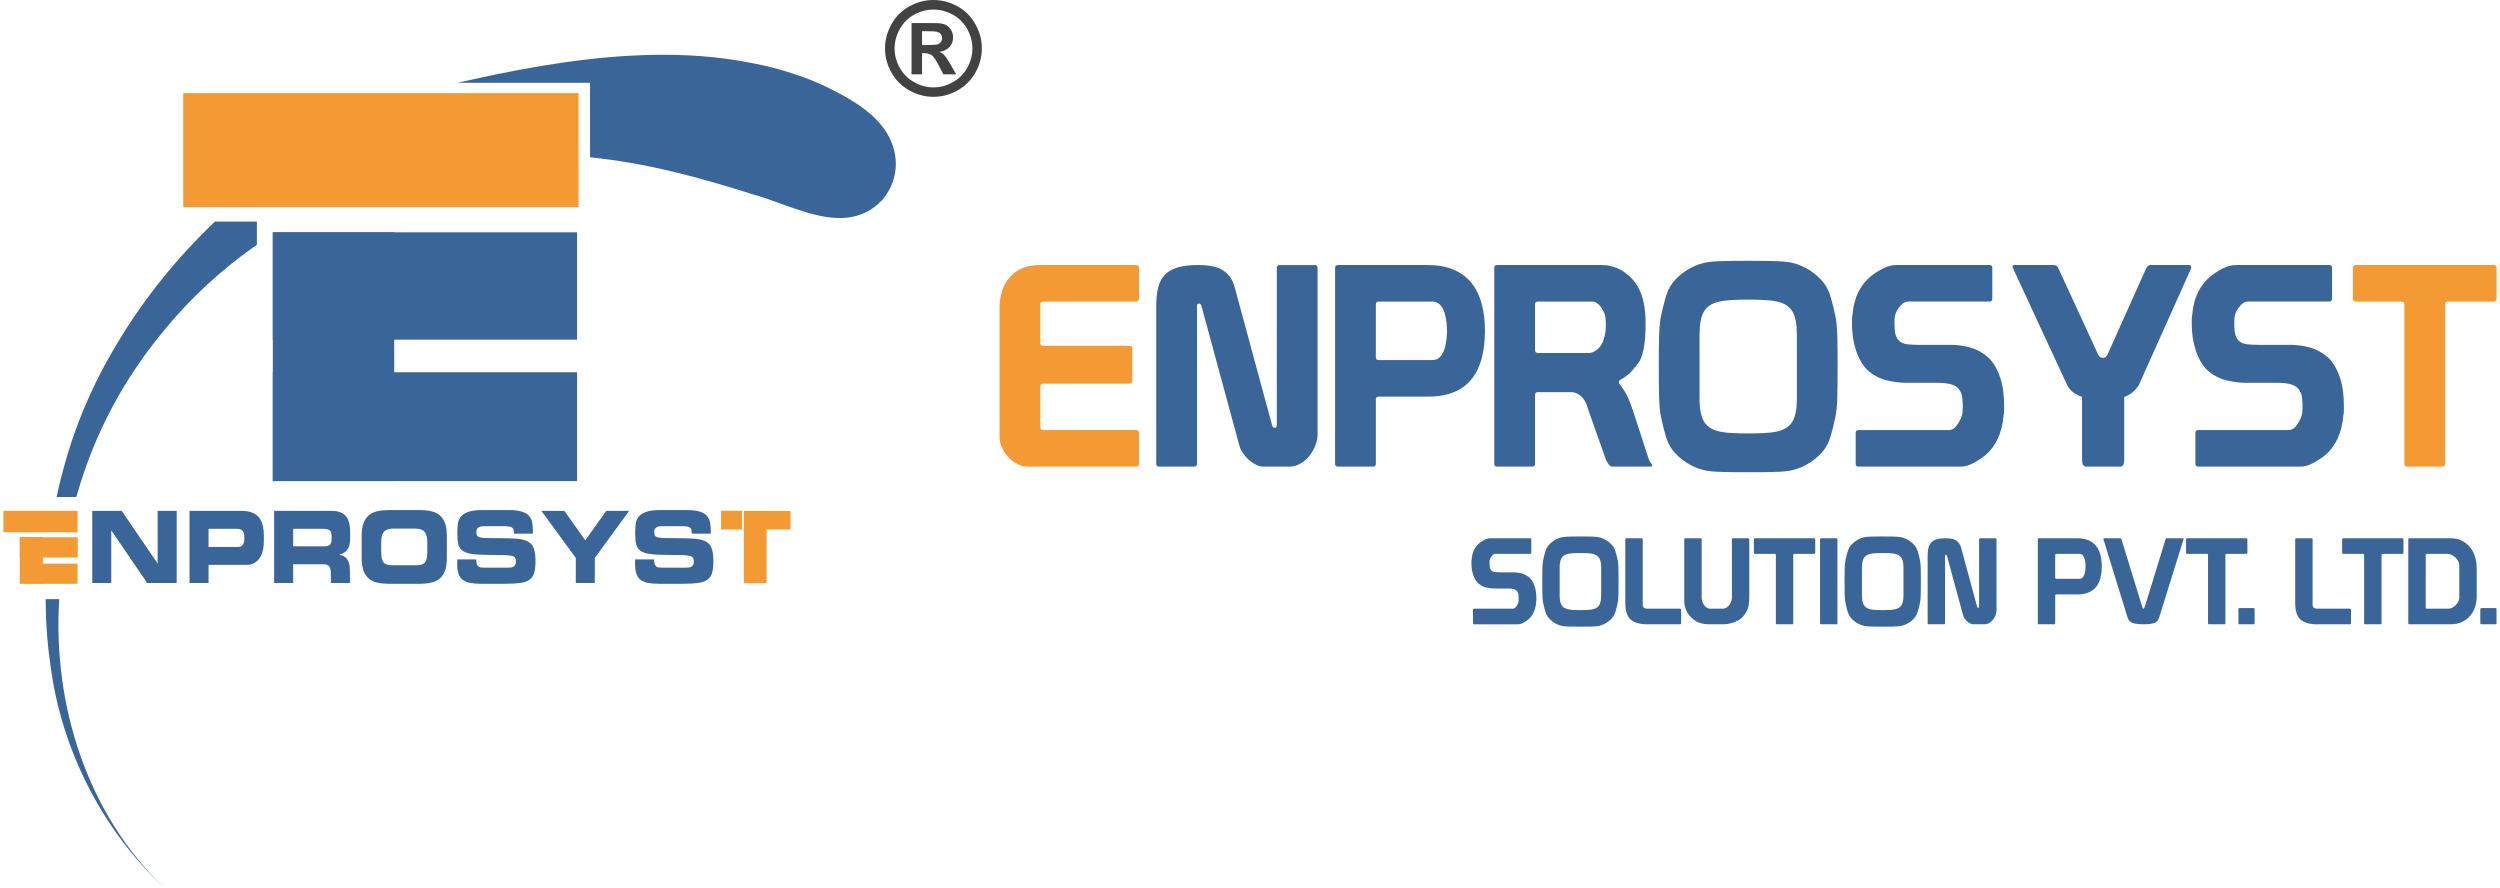
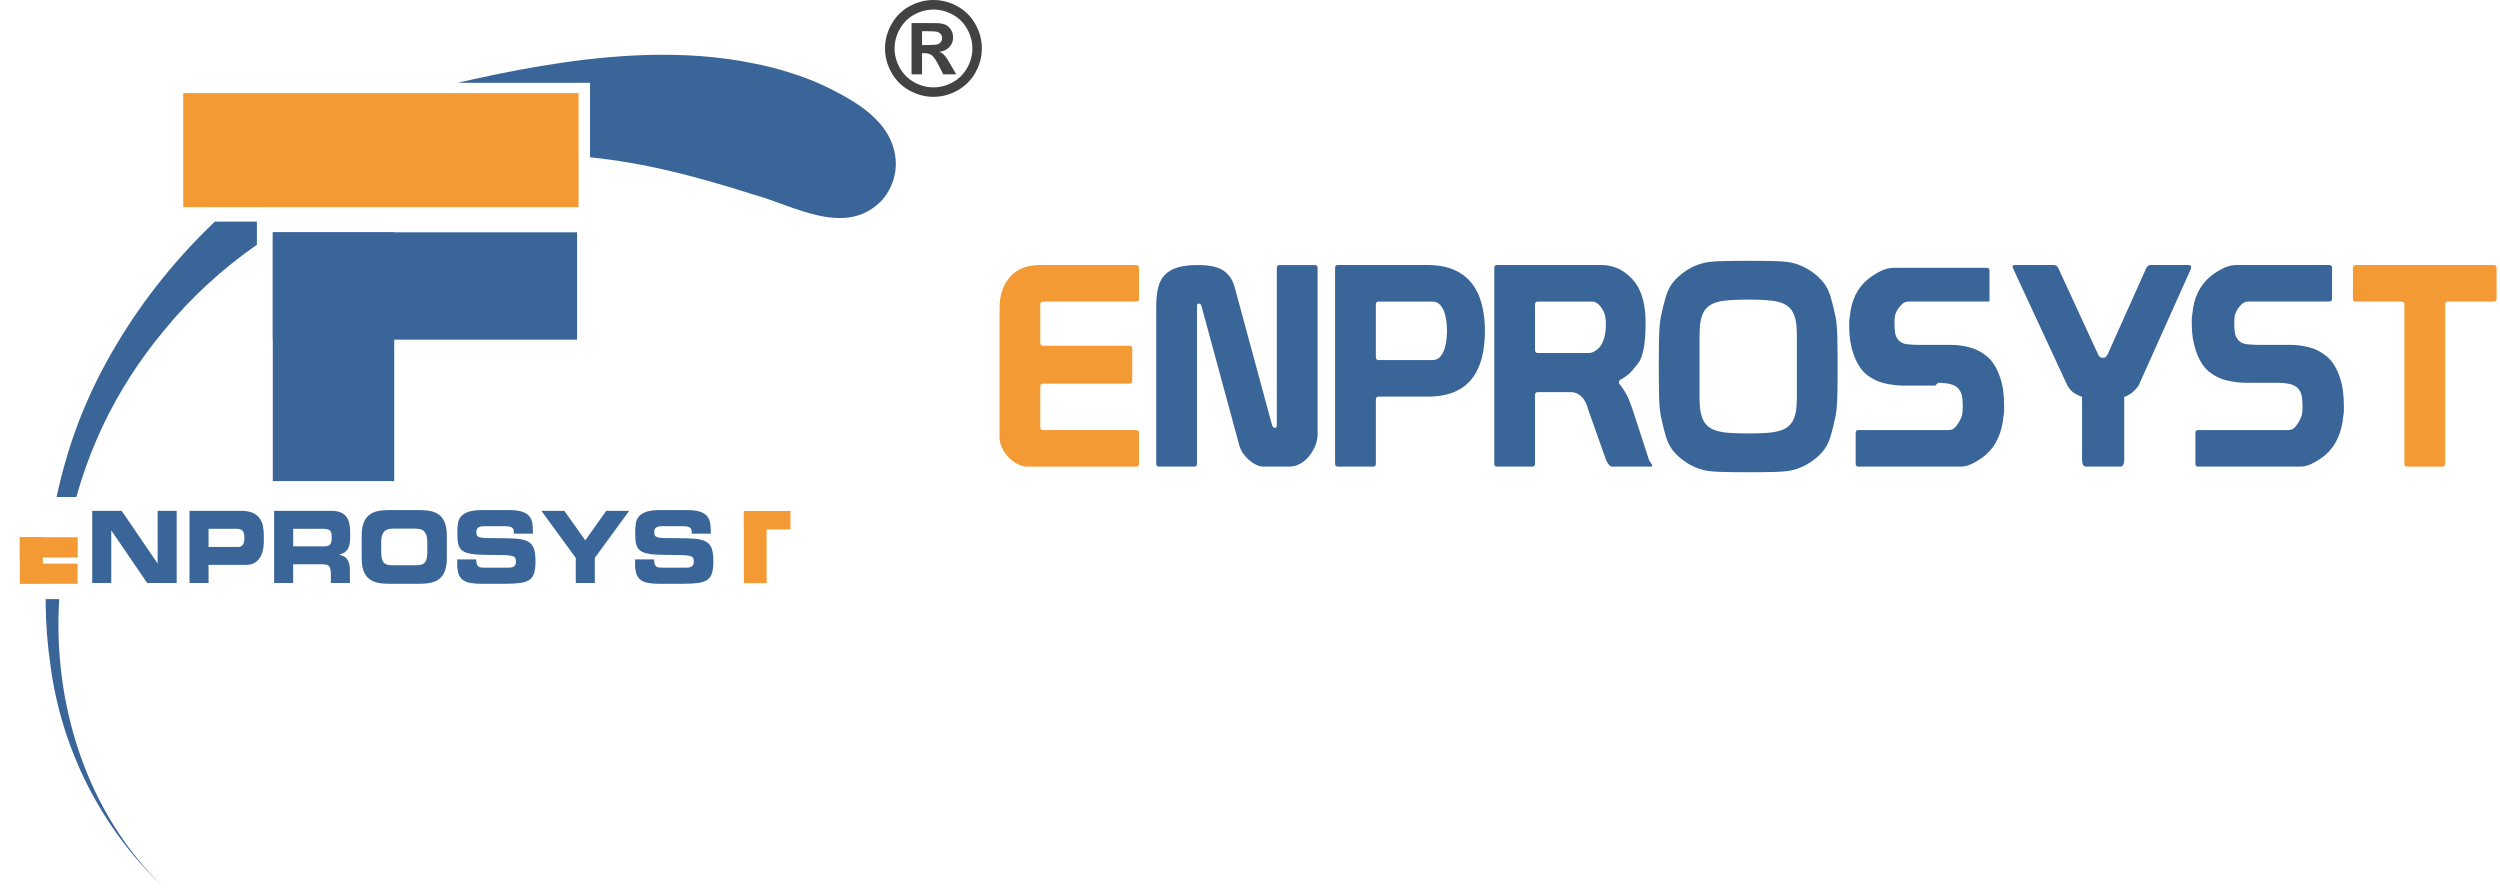
<svg xmlns="http://www.w3.org/2000/svg" xml:space="preserve" width="200px" height="71px" version="1.1" style="shape-rendering:geometricPrecision; text-rendering:geometricPrecision; image-rendering:optimizeQuality; fill-rule:evenodd; clip-rule:evenodd" viewBox="0 0 165.358 58.863">
  <defs>
    <style type="text/css">
   
    .fil3 {fill:#F49A34}
    .fil2 {fill:#3A6599}
    .fil4 {fill:#434242;fill-rule:nonzero}
    .fil0 {fill:#F49A34;fill-rule:nonzero}
    .fil1 {fill:#3A6599;fill-rule:nonzero}
   
  </style>
  </defs>
  <g id="Layer_x0020_1">
    <g id="_2438169824400">
      <g>
        <path class="fil0" d="M66.068 28.99c0,0.236 0.053,0.469 0.159,0.699 0.105,0.23 0.245,0.438 0.419,0.625 0.174,0.186 0.373,0.339 0.597,0.457 0.224,0.118 0.448,0.177 0.671,0.177l7.217 0c0.124,0 0.186,-0.062 0.186,-0.187l0 -2.051c0,-0.124 -0.062,-0.186 -0.186,-0.186l-6.172 0c-0.125,0 -0.187,-0.062 -0.187,-0.187l0 -2.704c0,-0.124 0.062,-0.186 0.187,-0.186l5.724 0c0.125,0 0.187,-0.062 0.187,-0.186l0 -2.145c0,-0.124 -0.062,-0.186 -0.187,-0.186l-5.724 0c-0.125,0 -0.187,-0.063 -0.187,-0.187l0 -2.536c0,-0.137 0.062,-0.205 0.187,-0.205l6.172 0c0.124,0 0.186,-0.062 0.186,-0.186l0 -2.052c0,-0.124 -0.08,-0.186 -0.242,-0.186l-6.322 0c-0.87,0 -1.535,0.264 -1.995,0.792 -0.46,0.529 -0.69,1.215 -0.69,2.061l0 8.559zm95.878 -8.802c0,-0.124 0.062,-0.186 0.187,-0.186l3.039 0c0.124,0 0.186,-0.062 0.186,-0.186l0 -2.052c0,-0.124 -0.062,-0.186 -0.186,-0.186l-9.156 0c-0.124,0 -0.186,0.062 -0.186,0.186l0 2.052c0,0.124 0.062,0.186 0.186,0.186l3.04 0c0.124,0 0.186,0.062 0.186,0.186l0 10.573c0,0.125 0.062,0.187 0.187,0.187l2.33 0c0.125,0 0.187,-0.062 0.187,-0.187l0 -10.573z" />
-         <path class="fil1" d="M76.459 30.761c0,0.125 0.062,0.187 0.186,0.187l2.331 0c0.124,0 0.187,-0.062 0.187,-0.187l0 -10.461c0,-0.112 0.043,-0.168 0.13,-0.168 0.075,0 0.131,0.056 0.168,0.168l2.517 9.268c0.05,0.174 0.131,0.342 0.243,0.503 0.112,0.162 0.242,0.308 0.391,0.439 0.15,0.13 0.308,0.236 0.476,0.317 0.168,0.081 0.326,0.121 0.475,0.121l1.716 0c0.261,0 0.506,-0.065 0.737,-0.196 0.229,-0.13 0.428,-0.301 0.596,-0.513 0.168,-0.211 0.302,-0.441 0.401,-0.69 0.1,-0.248 0.149,-0.497 0.149,-0.746l0 -11.039c0,-0.124 -0.062,-0.186 -0.186,-0.186l-2.331 0c-0.124,0 -0.187,0.062 -0.187,0.186l0 10.424c0,0.124 -0.043,0.187 -0.13,0.187 -0.087,0 -0.149,-0.063 -0.187,-0.187l-2.498 -9.212c-0.125,-0.435 -0.364,-0.777 -0.718,-1.025 -0.355,-0.249 -0.923,-0.373 -1.707,-0.373 -0.534,0 -0.979,0.053 -1.333,0.158 -0.354,0.106 -0.637,0.268 -0.848,0.485 -0.212,0.218 -0.361,0.5 -0.448,0.849 -0.087,0.348 -0.13,0.764 -0.13,1.249l0 10.442zm11.863 -12.792l0 12.792c0,0.125 0.062,0.187 0.187,0.187l2.331 0c0.124,0 0.186,-0.062 0.186,-0.187l0 -4.27c0,-0.124 0.062,-0.186 0.187,-0.186l3.244 0c0.696,0 1.287,-0.103 1.772,-0.308 0.484,-0.205 0.876,-0.5 1.174,-0.886 0.299,-0.385 0.516,-0.845 0.653,-1.38 0.137,-0.534 0.205,-1.131 0.205,-1.79 0,-0.634 -0.068,-1.218 -0.205,-1.753 -0.137,-0.534 -0.354,-0.994 -0.653,-1.38 -0.298,-0.385 -0.69,-0.686 -1.174,-0.904 -0.485,-0.217 -1.076,-0.326 -1.772,-0.326l-5.948 0c-0.125,0 -0.187,0.062 -0.187,0.186l0 0.205zm6.452 2.033c0.224,0 0.401,0.078 0.531,0.233 0.131,0.155 0.227,0.339 0.29,0.55 0.062,0.211 0.102,0.426 0.121,0.643 0.018,0.218 0.028,0.389 0.028,0.513 0,0.125 -0.01,0.296 -0.028,0.513 -0.019,0.218 -0.059,0.432 -0.121,0.643 -0.063,0.212 -0.159,0.395 -0.29,0.55 -0.13,0.156 -0.307,0.234 -0.531,0.234l-3.561 0c-0.125,0 -0.187,-0.063 -0.187,-0.187l0 -3.506c0,-0.124 0.062,-0.186 0.187,-0.186l3.561 0zm4.106 -2.238l0 12.997c0,0.125 0.062,0.187 0.187,0.187l2.331 0c0.124,0 0.186,-0.062 0.186,-0.187l0 -4.568c0,-0.125 0.062,-0.187 0.187,-0.187l2.275 0c0.534,0.075 0.888,0.46 1.063,1.156l1.156 3.264c0.024,0.087 0.08,0.196 0.167,0.326 0.087,0.131 0.168,0.196 0.243,0.196l2.573 0c0.075,0 0.112,-0.031 0.112,-0.093 0,-0.025 -0.034,-0.078 -0.102,-0.159 -0.069,-0.081 -0.116,-0.171 -0.14,-0.27l-1.026 -3.152c-0.099,-0.298 -0.208,-0.587 -0.326,-0.867 -0.118,-0.28 -0.32,-0.606 -0.606,-0.979 -0.013,-0.024 -0.019,-0.049 -0.019,-0.074 0,-0.038 0.009,-0.069 0.028,-0.093 0.019,-0.025 0.034,-0.044 0.047,-0.056 0.323,-0.175 0.578,-0.364 0.764,-0.569 0.187,-0.205 0.367,-0.432 0.541,-0.681 0.261,-0.497 0.392,-1.293 0.392,-2.387l0 -0.429c-0.038,-1.181 -0.336,-2.063 -0.896,-2.647 -0.323,-0.336 -0.652,-0.572 -0.988,-0.709 -0.335,-0.137 -0.677,-0.205 -1.025,-0.205l-6.937 0c-0.125,0 -0.187,0.062 -0.187,0.186zm6.545 2.238c0.274,0.037 0.51,0.261 0.709,0.671 0.062,0.125 0.103,0.258 0.121,0.401 0.019,0.143 0.028,0.302 0.028,0.476 0,0.348 -0.046,0.665 -0.14,0.951 -0.093,0.286 -0.226,0.503 -0.401,0.652 -0.211,0.174 -0.404,0.261 -0.577,0.261l-3.376 0c-0.136,0 -0.205,-0.062 -0.205,-0.186l0 -3.04c0,-0.124 0.062,-0.186 0.187,-0.186l3.654 0zm4.368 4.364c0,0.733 0.006,1.367 0.018,1.901 0.013,0.535 0.05,0.97 0.112,1.306 0.1,0.484 0.205,0.92 0.317,1.305 0.112,0.386 0.261,0.702 0.448,0.951 0.248,0.323 0.559,0.606 0.932,0.848 0.373,0.243 0.771,0.414 1.194,0.513 0.298,0.063 0.69,0.1 1.174,0.112 0.485,0.013 1.063,0.019 1.735,0.019 0.671,0 1.249,-0.006 1.734,-0.019 0.485,-0.012 0.876,-0.049 1.174,-0.112 0.423,-0.099 0.821,-0.27 1.194,-0.513 0.373,-0.242 0.684,-0.525 0.932,-0.848 0.187,-0.249 0.336,-0.565 0.448,-0.951 0.112,-0.385 0.217,-0.821 0.317,-1.305 0.062,-0.336 0.099,-0.771 0.112,-1.306 0.012,-0.534 0.018,-1.168 0.018,-1.901l0 -0.113c0,-0.733 -0.006,-1.367 -0.018,-1.901 -0.013,-0.535 -0.05,-0.97 -0.112,-1.306 -0.1,-0.485 -0.205,-0.92 -0.317,-1.305 -0.112,-0.386 -0.261,-0.703 -0.448,-0.951 -0.248,-0.324 -0.559,-0.606 -0.932,-0.849 -0.373,-0.242 -0.771,-0.413 -1.194,-0.513 -0.298,-0.062 -0.689,-0.099 -1.174,-0.111 -0.485,-0.013 -1.063,-0.019 -1.734,-0.019 -0.672,0 -1.25,0.006 -1.735,0.019 -0.484,0.012 -0.876,0.049 -1.174,0.111 -0.423,0.1 -0.821,0.271 -1.194,0.513 -0.373,0.243 -0.684,0.525 -0.932,0.849 -0.187,0.248 -0.336,0.565 -0.448,0.951 -0.112,0.385 -0.217,0.82 -0.317,1.305 -0.062,0.336 -0.099,0.771 -0.112,1.306 -0.012,0.534 -0.018,1.168 -0.018,1.901l0 0.113zm5.93 -4.495c0.385,0 0.752,0.01 1.1,0.028 0.348,0.019 0.646,0.059 0.895,0.122 0.447,0.111 0.764,0.332 0.951,0.661 0.186,0.33 0.28,0.824 0.28,1.483l0 4.289c0,0.659 -0.094,1.153 -0.28,1.482 -0.187,0.33 -0.504,0.55 -0.951,0.662 -0.249,0.063 -0.547,0.103 -0.895,0.122 -0.348,0.018 -0.715,0.027 -1.1,0.027 -0.386,0 -0.753,-0.009 -1.101,-0.027 -0.348,-0.019 -0.646,-0.059 -0.895,-0.122 -0.447,-0.112 -0.764,-0.332 -0.951,-0.662 -0.186,-0.329 -0.28,-0.823 -0.28,-1.482l0 -4.289c0,-0.659 0.094,-1.153 0.28,-1.483 0.187,-0.329 0.504,-0.55 0.951,-0.661 0.249,-0.063 0.547,-0.103 0.895,-0.122 0.348,-0.018 0.715,-0.028 1.101,-0.028zm12.59 5.52c0.311,0 0.581,0.028 0.812,0.084 0.229,0.056 0.407,0.152 0.531,0.289 0.149,0.174 0.236,0.37 0.261,0.587 0.025,0.218 0.037,0.426 0.037,0.625 0,0.137 -0.006,0.267 -0.018,0.392 -0.013,0.124 -0.05,0.255 -0.112,0.391 -0.062,0.149 -0.162,0.314 -0.299,0.494 -0.136,0.181 -0.298,0.271 -0.484,0.271l-6.005 0c-0.124,0 -0.186,0.062 -0.186,0.186l0 2.051c0,0.125 0.062,0.187 0.186,0.187l6.788 0c0.273,0 0.562,-0.084 0.867,-0.252 0.305,-0.168 0.562,-0.339 0.774,-0.513 0.696,-0.609 1.094,-1.479 1.193,-2.61 0.025,-0.1 0.037,-0.205 0.037,-0.317 0,-0.124 0,-0.255 0,-0.392 0,-0.286 -0.018,-0.584 -0.055,-0.895 -0.038,-0.311 -0.103,-0.609 -0.196,-0.895 -0.094,-0.286 -0.211,-0.553 -0.354,-0.802 -0.143,-0.248 -0.321,-0.46 -0.532,-0.634 -0.36,-0.298 -0.752,-0.5 -1.175,-0.606 -0.422,-0.106 -0.826,-0.158 -1.212,-0.158l-2.088 0c-0.286,0 -0.551,-0.013 -0.793,-0.038 -0.242,-0.025 -0.432,-0.105 -0.569,-0.242 -0.149,-0.162 -0.236,-0.348 -0.261,-0.56 -0.025,-0.211 -0.037,-0.416 -0.037,-0.615 0,-0.124 0.006,-0.249 0.019,-0.373 0.012,-0.124 0.049,-0.248 0.112,-0.373 0.062,-0.137 0.164,-0.283 0.307,-0.438 0.143,-0.155 0.302,-0.233 0.476,-0.233l5.389 0c0.124,0 0.186,-0.062 0.186,-0.186l0 -2.052c0,-0.124 -0.062,-0.186 -0.186,-0.186l-6.172 0c-0.299,0 -0.604,0.081 -0.914,0.242 -0.311,0.162 -0.572,0.33 -0.783,0.504 -0.721,0.596 -1.125,1.435 -1.212,2.517 -0.025,0.112 -0.038,0.224 -0.038,0.336 0,0.112 0,0.23 0,0.354 0,0.286 0.022,0.575 0.065,0.867 0.044,0.292 0.112,0.578 0.206,0.858 0.093,0.28 0.211,0.541 0.354,0.783 0.143,0.243 0.32,0.451 0.531,0.625 0.361,0.286 0.762,0.478 1.203,0.578 0.442,0.099 0.855,0.149 1.24,0.149l2.107 0zm12.088 5.557c0.174,0 0.261,-0.155 0.261,-0.466l0 -4.159c0.136,-0.037 0.286,-0.112 0.447,-0.223 0.162,-0.112 0.33,-0.286 0.504,-0.523l3.468 -7.738c0.025,-0.062 0.028,-0.121 0.01,-0.177 -0.019,-0.056 -0.072,-0.084 -0.159,-0.084l-2.517 0c-0.137,0 -0.243,0.087 -0.318,0.261l-2.554 5.706c-0.05,0.062 -0.09,0.109 -0.121,0.14 -0.031,0.031 -0.091,0.046 -0.177,0.046 -0.137,0 -0.237,-0.062 -0.299,-0.186l-2.648 -5.743c-0.062,-0.15 -0.167,-0.224 -0.317,-0.224l-2.573 0c-0.162,0 -0.193,0.093 -0.093,0.279l3.58 7.72c0.137,0.237 0.301,0.411 0.494,0.523 0.193,0.111 0.351,0.186 0.476,0.223l0 4.159c0,0.311 0.093,0.466 0.279,0.466l2.257 0zm10.446 -5.557c0.311,0 0.581,0.028 0.811,0.084 0.23,0.056 0.407,0.152 0.532,0.289 0.149,0.174 0.236,0.37 0.261,0.587 0.025,0.218 0.037,0.426 0.037,0.625 0,0.137 -0.006,0.267 -0.019,0.392 -0.012,0.124 -0.049,0.255 -0.112,0.391 -0.062,0.149 -0.161,0.314 -0.298,0.494 -0.137,0.181 -0.298,0.271 -0.485,0.271l-6.004 0c-0.125,0 -0.187,0.062 -0.187,0.186l0 2.051c0,0.125 0.062,0.187 0.187,0.187l6.787 0c0.274,0 0.563,-0.084 0.868,-0.252 0.304,-0.168 0.562,-0.339 0.773,-0.513 0.697,-0.609 1.094,-1.479 1.194,-2.61 0.025,-0.1 0.037,-0.205 0.037,-0.317 0,-0.124 0,-0.255 0,-0.392 0,-0.286 -0.018,-0.584 -0.056,-0.895 -0.037,-0.311 -0.102,-0.609 -0.196,-0.895 -0.093,-0.286 -0.211,-0.553 -0.354,-0.802 -0.143,-0.248 -0.32,-0.46 -0.531,-0.634 -0.361,-0.298 -0.752,-0.5 -1.175,-0.606 -0.423,-0.106 -0.827,-0.158 -1.212,-0.158l-2.089 0c-0.286,0 -0.55,-0.013 -0.792,-0.038 -0.243,-0.025 -0.432,-0.105 -0.569,-0.242 -0.149,-0.162 -0.236,-0.348 -0.261,-0.56 -0.025,-0.211 -0.037,-0.416 -0.037,-0.615 0,-0.124 0.006,-0.249 0.018,-0.373 0.013,-0.124 0.05,-0.248 0.112,-0.373 0.062,-0.137 0.165,-0.283 0.308,-0.438 0.143,-0.155 0.301,-0.233 0.475,-0.233l5.39 0c0.124,0 0.186,-0.062 0.186,-0.186l0 -2.052c0,-0.124 -0.062,-0.186 -0.186,-0.186l-6.173 0c-0.298,0 -0.603,0.081 -0.914,0.242 -0.31,0.162 -0.571,0.33 -0.783,0.504 -0.721,0.596 -1.125,1.435 -1.212,2.517 -0.025,0.112 -0.037,0.224 -0.037,0.336 0,0.112 0,0.23 0,0.354 0,0.286 0.022,0.575 0.065,0.867 0.044,0.292 0.112,0.578 0.205,0.858 0.093,0.28 0.212,0.541 0.355,0.783 0.143,0.243 0.32,0.451 0.531,0.625 0.361,0.286 0.762,0.478 1.203,0.578 0.441,0.099 0.854,0.149 1.24,0.149l2.107 0z" />
+         <path class="fil1" d="M76.459 30.761c0,0.125 0.062,0.187 0.186,0.187l2.331 0c0.124,0 0.187,-0.062 0.187,-0.187l0 -10.461c0,-0.112 0.043,-0.168 0.13,-0.168 0.075,0 0.131,0.056 0.168,0.168l2.517 9.268c0.05,0.174 0.131,0.342 0.243,0.503 0.112,0.162 0.242,0.308 0.391,0.439 0.15,0.13 0.308,0.236 0.476,0.317 0.168,0.081 0.326,0.121 0.475,0.121l1.716 0c0.261,0 0.506,-0.065 0.737,-0.196 0.229,-0.13 0.428,-0.301 0.596,-0.513 0.168,-0.211 0.302,-0.441 0.401,-0.69 0.1,-0.248 0.149,-0.497 0.149,-0.746l0 -11.039c0,-0.124 -0.062,-0.186 -0.186,-0.186l-2.331 0c-0.124,0 -0.187,0.062 -0.187,0.186l0 10.424c0,0.124 -0.043,0.187 -0.13,0.187 -0.087,0 -0.149,-0.063 -0.187,-0.187l-2.498 -9.212c-0.125,-0.435 -0.364,-0.777 -0.718,-1.025 -0.355,-0.249 -0.923,-0.373 -1.707,-0.373 -0.534,0 -0.979,0.053 -1.333,0.158 -0.354,0.106 -0.637,0.268 -0.848,0.485 -0.212,0.218 -0.361,0.5 -0.448,0.849 -0.087,0.348 -0.13,0.764 -0.13,1.249l0 10.442zm11.863 -12.792l0 12.792c0,0.125 0.062,0.187 0.187,0.187l2.331 0c0.124,0 0.186,-0.062 0.186,-0.187l0 -4.27c0,-0.124 0.062,-0.186 0.187,-0.186l3.244 0c0.696,0 1.287,-0.103 1.772,-0.308 0.484,-0.205 0.876,-0.5 1.174,-0.886 0.299,-0.385 0.516,-0.845 0.653,-1.38 0.137,-0.534 0.205,-1.131 0.205,-1.79 0,-0.634 -0.068,-1.218 -0.205,-1.753 -0.137,-0.534 -0.354,-0.994 -0.653,-1.38 -0.298,-0.385 -0.69,-0.686 -1.174,-0.904 -0.485,-0.217 -1.076,-0.326 -1.772,-0.326l-5.948 0c-0.125,0 -0.187,0.062 -0.187,0.186l0 0.205zm6.452 2.033c0.224,0 0.401,0.078 0.531,0.233 0.131,0.155 0.227,0.339 0.29,0.55 0.062,0.211 0.102,0.426 0.121,0.643 0.018,0.218 0.028,0.389 0.028,0.513 0,0.125 -0.01,0.296 -0.028,0.513 -0.019,0.218 -0.059,0.432 -0.121,0.643 -0.063,0.212 -0.159,0.395 -0.29,0.55 -0.13,0.156 -0.307,0.234 -0.531,0.234l-3.561 0c-0.125,0 -0.187,-0.063 -0.187,-0.187l0 -3.506c0,-0.124 0.062,-0.186 0.187,-0.186l3.561 0zm4.106 -2.238l0 12.997c0,0.125 0.062,0.187 0.187,0.187l2.331 0c0.124,0 0.186,-0.062 0.186,-0.187l0 -4.568c0,-0.125 0.062,-0.187 0.187,-0.187l2.275 0c0.534,0.075 0.888,0.46 1.063,1.156l1.156 3.264c0.024,0.087 0.08,0.196 0.167,0.326 0.087,0.131 0.168,0.196 0.243,0.196l2.573 0c0.075,0 0.112,-0.031 0.112,-0.093 0,-0.025 -0.034,-0.078 -0.102,-0.159 -0.069,-0.081 -0.116,-0.171 -0.14,-0.27l-1.026 -3.152c-0.099,-0.298 -0.208,-0.587 -0.326,-0.867 -0.118,-0.28 -0.32,-0.606 -0.606,-0.979 -0.013,-0.024 -0.019,-0.049 -0.019,-0.074 0,-0.038 0.009,-0.069 0.028,-0.093 0.019,-0.025 0.034,-0.044 0.047,-0.056 0.323,-0.175 0.578,-0.364 0.764,-0.569 0.187,-0.205 0.367,-0.432 0.541,-0.681 0.261,-0.497 0.392,-1.293 0.392,-2.387l0 -0.429c-0.038,-1.181 -0.336,-2.063 -0.896,-2.647 -0.323,-0.336 -0.652,-0.572 -0.988,-0.709 -0.335,-0.137 -0.677,-0.205 -1.025,-0.205l-6.937 0c-0.125,0 -0.187,0.062 -0.187,0.186zm6.545 2.238c0.274,0.037 0.51,0.261 0.709,0.671 0.062,0.125 0.103,0.258 0.121,0.401 0.019,0.143 0.028,0.302 0.028,0.476 0,0.348 -0.046,0.665 -0.14,0.951 -0.093,0.286 -0.226,0.503 -0.401,0.652 -0.211,0.174 -0.404,0.261 -0.577,0.261l-3.376 0c-0.136,0 -0.205,-0.062 -0.205,-0.186l0 -3.04c0,-0.124 0.062,-0.186 0.187,-0.186l3.654 0zm4.368 4.364c0,0.733 0.006,1.367 0.018,1.901 0.013,0.535 0.05,0.97 0.112,1.306 0.1,0.484 0.205,0.92 0.317,1.305 0.112,0.386 0.261,0.702 0.448,0.951 0.248,0.323 0.559,0.606 0.932,0.848 0.373,0.243 0.771,0.414 1.194,0.513 0.298,0.063 0.69,0.1 1.174,0.112 0.485,0.013 1.063,0.019 1.735,0.019 0.671,0 1.249,-0.006 1.734,-0.019 0.485,-0.012 0.876,-0.049 1.174,-0.112 0.423,-0.099 0.821,-0.27 1.194,-0.513 0.373,-0.242 0.684,-0.525 0.932,-0.848 0.187,-0.249 0.336,-0.565 0.448,-0.951 0.112,-0.385 0.217,-0.821 0.317,-1.305 0.062,-0.336 0.099,-0.771 0.112,-1.306 0.012,-0.534 0.018,-1.168 0.018,-1.901l0 -0.113c0,-0.733 -0.006,-1.367 -0.018,-1.901 -0.013,-0.535 -0.05,-0.97 -0.112,-1.306 -0.1,-0.485 -0.205,-0.92 -0.317,-1.305 -0.112,-0.386 -0.261,-0.703 -0.448,-0.951 -0.248,-0.324 -0.559,-0.606 -0.932,-0.849 -0.373,-0.242 -0.771,-0.413 -1.194,-0.513 -0.298,-0.062 -0.689,-0.099 -1.174,-0.111 -0.485,-0.013 -1.063,-0.019 -1.734,-0.019 -0.672,0 -1.25,0.006 -1.735,0.019 -0.484,0.012 -0.876,0.049 -1.174,0.111 -0.423,0.1 -0.821,0.271 -1.194,0.513 -0.373,0.243 -0.684,0.525 -0.932,0.849 -0.187,0.248 -0.336,0.565 -0.448,0.951 -0.112,0.385 -0.217,0.82 -0.317,1.305 -0.062,0.336 -0.099,0.771 -0.112,1.306 -0.012,0.534 -0.018,1.168 -0.018,1.901l0 0.113zm5.93 -4.495c0.385,0 0.752,0.01 1.1,0.028 0.348,0.019 0.646,0.059 0.895,0.122 0.447,0.111 0.764,0.332 0.951,0.661 0.186,0.33 0.28,0.824 0.28,1.483l0 4.289c0,0.659 -0.094,1.153 -0.28,1.482 -0.187,0.33 -0.504,0.55 -0.951,0.662 -0.249,0.063 -0.547,0.103 -0.895,0.122 -0.348,0.018 -0.715,0.027 -1.1,0.027 -0.386,0 -0.753,-0.009 -1.101,-0.027 -0.348,-0.019 -0.646,-0.059 -0.895,-0.122 -0.447,-0.112 -0.764,-0.332 -0.951,-0.662 -0.186,-0.329 -0.28,-0.823 -0.28,-1.482l0 -4.289c0,-0.659 0.094,-1.153 0.28,-1.483 0.187,-0.329 0.504,-0.55 0.951,-0.661 0.249,-0.063 0.547,-0.103 0.895,-0.122 0.348,-0.018 0.715,-0.028 1.101,-0.028zm12.59 5.52c0.311,0 0.581,0.028 0.812,0.084 0.229,0.056 0.407,0.152 0.531,0.289 0.149,0.174 0.236,0.37 0.261,0.587 0.025,0.218 0.037,0.426 0.037,0.625 0,0.137 -0.006,0.267 -0.018,0.392 -0.013,0.124 -0.05,0.255 -0.112,0.391 -0.062,0.149 -0.162,0.314 -0.299,0.494 -0.136,0.181 -0.298,0.271 -0.484,0.271l-6.005 0c-0.124,0 -0.186,0.062 -0.186,0.186l0 2.051c0,0.125 0.062,0.187 0.186,0.187l6.788 0c0.273,0 0.562,-0.084 0.867,-0.252 0.305,-0.168 0.562,-0.339 0.774,-0.513 0.696,-0.609 1.094,-1.479 1.193,-2.61 0.025,-0.1 0.037,-0.205 0.037,-0.317 0,-0.124 0,-0.255 0,-0.392 0,-0.286 -0.018,-0.584 -0.055,-0.895 -0.038,-0.311 -0.103,-0.609 -0.196,-0.895 -0.094,-0.286 -0.211,-0.553 -0.354,-0.802 -0.143,-0.248 -0.321,-0.46 -0.532,-0.634 -0.36,-0.298 -0.752,-0.5 -1.175,-0.606 -0.422,-0.106 -0.826,-0.158 -1.212,-0.158l-2.088 0c-0.286,0 -0.551,-0.013 -0.793,-0.038 -0.242,-0.025 -0.432,-0.105 -0.569,-0.242 -0.149,-0.162 -0.236,-0.348 -0.261,-0.56 -0.025,-0.211 -0.037,-0.416 -0.037,-0.615 0,-0.124 0.006,-0.249 0.019,-0.373 0.012,-0.124 0.049,-0.248 0.112,-0.373 0.062,-0.137 0.164,-0.283 0.307,-0.438 0.143,-0.155 0.302,-0.233 0.476,-0.233l5.389 0l0 -2.052c0,-0.124 -0.062,-0.186 -0.186,-0.186l-6.172 0c-0.299,0 -0.604,0.081 -0.914,0.242 -0.311,0.162 -0.572,0.33 -0.783,0.504 -0.721,0.596 -1.125,1.435 -1.212,2.517 -0.025,0.112 -0.038,0.224 -0.038,0.336 0,0.112 0,0.23 0,0.354 0,0.286 0.022,0.575 0.065,0.867 0.044,0.292 0.112,0.578 0.206,0.858 0.093,0.28 0.211,0.541 0.354,0.783 0.143,0.243 0.32,0.451 0.531,0.625 0.361,0.286 0.762,0.478 1.203,0.578 0.442,0.099 0.855,0.149 1.24,0.149l2.107 0zm12.088 5.557c0.174,0 0.261,-0.155 0.261,-0.466l0 -4.159c0.136,-0.037 0.286,-0.112 0.447,-0.223 0.162,-0.112 0.33,-0.286 0.504,-0.523l3.468 -7.738c0.025,-0.062 0.028,-0.121 0.01,-0.177 -0.019,-0.056 -0.072,-0.084 -0.159,-0.084l-2.517 0c-0.137,0 -0.243,0.087 -0.318,0.261l-2.554 5.706c-0.05,0.062 -0.09,0.109 -0.121,0.14 -0.031,0.031 -0.091,0.046 -0.177,0.046 -0.137,0 -0.237,-0.062 -0.299,-0.186l-2.648 -5.743c-0.062,-0.15 -0.167,-0.224 -0.317,-0.224l-2.573 0c-0.162,0 -0.193,0.093 -0.093,0.279l3.58 7.72c0.137,0.237 0.301,0.411 0.494,0.523 0.193,0.111 0.351,0.186 0.476,0.223l0 4.159c0,0.311 0.093,0.466 0.279,0.466l2.257 0zm10.446 -5.557c0.311,0 0.581,0.028 0.811,0.084 0.23,0.056 0.407,0.152 0.532,0.289 0.149,0.174 0.236,0.37 0.261,0.587 0.025,0.218 0.037,0.426 0.037,0.625 0,0.137 -0.006,0.267 -0.019,0.392 -0.012,0.124 -0.049,0.255 -0.112,0.391 -0.062,0.149 -0.161,0.314 -0.298,0.494 -0.137,0.181 -0.298,0.271 -0.485,0.271l-6.004 0c-0.125,0 -0.187,0.062 -0.187,0.186l0 2.051c0,0.125 0.062,0.187 0.187,0.187l6.787 0c0.274,0 0.563,-0.084 0.868,-0.252 0.304,-0.168 0.562,-0.339 0.773,-0.513 0.697,-0.609 1.094,-1.479 1.194,-2.61 0.025,-0.1 0.037,-0.205 0.037,-0.317 0,-0.124 0,-0.255 0,-0.392 0,-0.286 -0.018,-0.584 -0.056,-0.895 -0.037,-0.311 -0.102,-0.609 -0.196,-0.895 -0.093,-0.286 -0.211,-0.553 -0.354,-0.802 -0.143,-0.248 -0.32,-0.46 -0.531,-0.634 -0.361,-0.298 -0.752,-0.5 -1.175,-0.606 -0.423,-0.106 -0.827,-0.158 -1.212,-0.158l-2.089 0c-0.286,0 -0.55,-0.013 -0.792,-0.038 -0.243,-0.025 -0.432,-0.105 -0.569,-0.242 -0.149,-0.162 -0.236,-0.348 -0.261,-0.56 -0.025,-0.211 -0.037,-0.416 -0.037,-0.615 0,-0.124 0.006,-0.249 0.018,-0.373 0.013,-0.124 0.05,-0.248 0.112,-0.373 0.062,-0.137 0.165,-0.283 0.308,-0.438 0.143,-0.155 0.301,-0.233 0.475,-0.233l5.39 0c0.124,0 0.186,-0.062 0.186,-0.186l0 -2.052c0,-0.124 -0.062,-0.186 -0.186,-0.186l-6.173 0c-0.298,0 -0.603,0.081 -0.914,0.242 -0.31,0.162 -0.571,0.33 -0.783,0.504 -0.721,0.596 -1.125,1.435 -1.212,2.517 -0.025,0.112 -0.037,0.224 -0.037,0.336 0,0.112 0,0.23 0,0.354 0,0.286 0.022,0.575 0.065,0.867 0.044,0.292 0.112,0.578 0.205,0.858 0.093,0.28 0.212,0.541 0.355,0.783 0.143,0.243 0.32,0.451 0.531,0.625 0.361,0.286 0.762,0.478 1.203,0.578 0.441,0.099 0.854,0.149 1.24,0.149l2.107 0z" />
      </g>
-       <path class="fil1" d="M99.8 39.034c0.133,0 0.248,0.012 0.346,0.036 0.098,0.024 0.174,0.065 0.227,0.123 0.064,0.075 0.101,0.158 0.111,0.251 0.011,0.093 0.016,0.182 0.016,0.267 0,0.058 -0.002,0.114 -0.008,0.167 -0.005,0.053 -0.021,0.109 -0.047,0.167 -0.027,0.064 -0.069,0.134 -0.128,0.211 -0.058,0.077 -0.127,0.115 -0.207,0.115l-2.562 0c-0.054,0 -0.08,0.027 -0.08,0.08l0 0.875c0,0.054 0.026,0.08 0.08,0.08l2.897 0c0.117,0 0.24,-0.036 0.37,-0.107 0.13,-0.072 0.24,-0.145 0.33,-0.219 0.297,-0.26 0.467,-0.632 0.51,-1.115 0.01,-0.042 0.016,-0.087 0.016,-0.135 0,-0.053 0,-0.109 0,-0.167 0,-0.122 -0.008,-0.249 -0.024,-0.382 -0.016,-0.133 -0.044,-0.26 -0.084,-0.382 -0.04,-0.122 -0.09,-0.236 -0.151,-0.342 -0.061,-0.106 -0.137,-0.197 -0.227,-0.271 -0.154,-0.127 -0.321,-0.214 -0.502,-0.259 -0.18,-0.045 -0.352,-0.067 -0.517,-0.067l-0.891 0c-0.122,0 -0.235,-0.006 -0.339,-0.016 -0.103,-0.011 -0.184,-0.045 -0.242,-0.104 -0.064,-0.069 -0.101,-0.148 -0.112,-0.238 -0.01,-0.091 -0.016,-0.178 -0.016,-0.263 0,-0.053 0.003,-0.106 0.008,-0.159 0.006,-0.053 0.021,-0.106 0.048,-0.16 0.027,-0.058 0.07,-0.12 0.131,-0.187 0.061,-0.066 0.129,-0.099 0.203,-0.099l2.301 0c0.053,0 0.079,-0.026 0.079,-0.08l0 -0.875c0,-0.053 -0.026,-0.08 -0.079,-0.08l-2.635 0c-0.127,0 -0.257,0.035 -0.39,0.104 -0.133,0.069 -0.244,0.14 -0.334,0.215 -0.308,0.254 -0.48,0.612 -0.518,1.074 -0.01,0.048 -0.015,0.096 -0.015,0.143 0,0.048 0,0.099 0,0.152 0,0.122 0.009,0.245 0.027,0.37 0.019,0.124 0.048,0.247 0.088,0.366 0.04,0.119 0.09,0.231 0.151,0.334 0.061,0.104 0.137,0.192 0.227,0.267 0.154,0.122 0.325,0.204 0.513,0.247 0.189,0.042 0.365,0.063 0.53,0.063l0.899 0zm2.262 -0.437c0,0.313 0.003,0.583 0.008,0.811 0.005,0.228 0.021,0.414 0.048,0.557 0.042,0.207 0.087,0.393 0.135,0.558 0.048,0.164 0.112,0.3 0.191,0.405 0.106,0.139 0.239,0.259 0.398,0.363 0.159,0.103 0.329,0.176 0.509,0.218 0.128,0.027 0.295,0.043 0.502,0.048 0.207,0.006 0.454,0.008 0.74,0.008 0.287,0 0.534,-0.002 0.74,-0.008 0.207,-0.005 0.375,-0.021 0.502,-0.048 0.18,-0.042 0.35,-0.115 0.509,-0.218 0.159,-0.104 0.292,-0.224 0.398,-0.363 0.08,-0.105 0.143,-0.241 0.191,-0.405 0.048,-0.165 0.093,-0.351 0.136,-0.558 0.026,-0.143 0.042,-0.329 0.047,-0.557 0.005,-0.228 0.008,-0.498 0.008,-0.811l0 -0.048c0,-0.313 -0.003,-0.584 -0.008,-0.812 -0.005,-0.228 -0.021,-0.414 -0.047,-0.557 -0.043,-0.207 -0.088,-0.393 -0.136,-0.558 -0.048,-0.164 -0.111,-0.299 -0.191,-0.405 -0.106,-0.138 -0.239,-0.259 -0.398,-0.363 -0.159,-0.103 -0.329,-0.176 -0.509,-0.218 -0.127,-0.027 -0.295,-0.043 -0.502,-0.048 -0.206,-0.005 -0.453,-0.008 -0.74,-0.008 -0.286,0 -0.533,0.003 -0.74,0.008 -0.207,0.005 -0.374,0.021 -0.502,0.048 -0.18,0.042 -0.35,0.115 -0.509,0.218 -0.159,0.104 -0.292,0.225 -0.398,0.363 -0.079,0.106 -0.143,0.241 -0.191,0.405 -0.048,0.165 -0.093,0.351 -0.135,0.558 -0.027,0.143 -0.043,0.329 -0.048,0.557 -0.005,0.228 -0.008,0.499 -0.008,0.812l0 0.048zm2.531 -1.919c0.165,0 0.321,0.004 0.47,0.012 0.148,0.008 0.276,0.025 0.382,0.052 0.191,0.048 0.326,0.142 0.406,0.282 0.079,0.141 0.119,0.352 0.119,0.633l0 1.831c0,0.281 -0.04,0.492 -0.119,0.633 -0.08,0.14 -0.215,0.234 -0.406,0.282 -0.106,0.027 -0.234,0.044 -0.382,0.052 -0.149,0.008 -0.305,0.012 -0.47,0.012 -0.164,0 -0.321,-0.004 -0.47,-0.012 -0.148,-0.008 -0.275,-0.025 -0.382,-0.052 -0.191,-0.048 -0.326,-0.142 -0.405,-0.282 -0.08,-0.141 -0.12,-0.352 -0.12,-0.633l0 -1.831c0,-0.281 0.04,-0.492 0.12,-0.633 0.079,-0.14 0.214,-0.234 0.405,-0.282 0.107,-0.027 0.234,-0.044 0.382,-0.052 0.149,-0.008 0.306,-0.012 0.47,-0.012zm6.6 3.693l-2.157 0c-0.207,0 -0.31,-0.087 -0.31,-0.262l0 -4.33c0,-0.053 -0.027,-0.08 -0.08,-0.08l-0.995 0c-0.053,0 -0.08,0.027 -0.08,0.08l0 4.234c0,0.446 0.094,0.779 0.279,0.999 0.186,0.22 0.499,0.349 0.939,0.386 0.027,0.006 0.059,0.008 0.096,0.008 0.037,0 0.077,0 0.119,0l2.189 0c0.053,0 0.08,-0.026 0.08,-0.08l0 -0.875c0,-0.053 -0.027,-0.08 -0.08,-0.08zm3.448 -4.592l0 3.876c0,0.069 -0.014,0.145 -0.044,0.227 -0.029,0.082 -0.069,0.159 -0.119,0.231 -0.05,0.071 -0.113,0.132 -0.187,0.183 -0.074,0.05 -0.157,0.075 -0.247,0.075l-0.836 0c-0.095,0 -0.179,-0.025 -0.25,-0.075 -0.072,-0.051 -0.132,-0.112 -0.179,-0.183 -0.048,-0.072 -0.084,-0.149 -0.108,-0.231 -0.024,-0.082 -0.036,-0.155 -0.036,-0.219l0 -3.884c0,-0.053 -0.026,-0.08 -0.079,-0.08l-0.995 0c-0.053,0 -0.08,0.027 -0.08,0.08l0 4.091c0,0.148 0.02,0.288 0.06,0.418 0.04,0.13 0.094,0.253 0.163,0.37 0.069,0.106 0.154,0.21 0.255,0.31 0.08,0.08 0.175,0.154 0.286,0.223 0.107,0.069 0.235,0.122 0.386,0.159 0.152,0.038 0.315,0.056 0.49,0.056l0.931 0c0.138,0 0.265,-0.012 0.382,-0.036 0.117,-0.024 0.223,-0.052 0.318,-0.083 0.096,-0.037 0.197,-0.084 0.303,-0.14 0.106,-0.055 0.199,-0.123 0.279,-0.203 0.074,-0.079 0.141,-0.165 0.203,-0.258 0.061,-0.093 0.107,-0.182 0.139,-0.267 0.037,-0.09 0.066,-0.208 0.087,-0.354 0.022,-0.146 0.032,-0.314 0.032,-0.505l0 -3.781c0,-0.053 -0.026,-0.08 -0.079,-0.08l-0.995 0c-0.053,0 -0.08,0.027 -0.08,0.08zm4.069 1.035c0,-0.054 0.027,-0.08 0.08,-0.08l1.297 0c0.053,0 0.08,-0.026 0.08,-0.08l0 -0.875c0,-0.053 -0.027,-0.08 -0.08,-0.08l-3.908 0c-0.053,0 -0.08,0.027 -0.08,0.08l0 0.875c0,0.054 0.027,0.08 0.08,0.08l1.298 0c0.052,0 0.079,0.026 0.079,0.08l0 4.512c0,0.054 0.026,0.08 0.08,0.08l0.995 0c0.053,0 0.079,-0.026 0.079,-0.08l0 -4.512zm1.777 -1.035l0 5.547c0,0.054 0.026,0.08 0.079,0.08l0.995 0c0.054,0 0.08,-0.026 0.08,-0.08l0 -5.547c0,-0.053 -0.026,-0.08 -0.08,-0.08l-0.995 0c-0.053,0 -0.079,0.027 -0.079,0.08zm1.625 2.818c0,0.313 0.003,0.583 0.008,0.811 0.005,0.228 0.021,0.414 0.048,0.557 0.042,0.207 0.088,0.393 0.135,0.558 0.048,0.164 0.112,0.3 0.191,0.405 0.106,0.139 0.239,0.259 0.398,0.363 0.159,0.103 0.329,0.176 0.51,0.218 0.127,0.027 0.294,0.043 0.501,0.048 0.207,0.006 0.454,0.008 0.74,0.008 0.287,0 0.534,-0.002 0.741,-0.008 0.207,-0.005 0.374,-0.021 0.501,-0.048 0.18,-0.042 0.35,-0.115 0.509,-0.218 0.16,-0.104 0.292,-0.224 0.398,-0.363 0.08,-0.105 0.144,-0.241 0.191,-0.405 0.048,-0.165 0.093,-0.351 0.136,-0.558 0.026,-0.143 0.042,-0.329 0.047,-0.557 0.006,-0.228 0.008,-0.498 0.008,-0.811l0 -0.048c0,-0.313 -0.002,-0.584 -0.008,-0.812 -0.005,-0.228 -0.021,-0.414 -0.047,-0.557 -0.043,-0.207 -0.088,-0.393 -0.136,-0.558 -0.047,-0.164 -0.111,-0.299 -0.191,-0.405 -0.106,-0.138 -0.238,-0.259 -0.398,-0.363 -0.159,-0.103 -0.329,-0.176 -0.509,-0.218 -0.127,-0.027 -0.294,-0.043 -0.501,-0.048 -0.207,-0.005 -0.454,-0.008 -0.741,-0.008 -0.286,0 -0.533,0.003 -0.74,0.008 -0.207,0.005 -0.374,0.021 -0.501,0.048 -0.181,0.042 -0.351,0.115 -0.51,0.218 -0.159,0.104 -0.292,0.225 -0.398,0.363 -0.079,0.106 -0.143,0.241 -0.191,0.405 -0.047,0.165 -0.093,0.351 -0.135,0.558 -0.027,0.143 -0.043,0.329 -0.048,0.557 -0.005,0.228 -0.008,0.499 -0.008,0.812l0 0.048zm2.531 -1.919c0.165,0 0.321,0.004 0.47,0.012 0.148,0.008 0.276,0.025 0.382,0.052 0.191,0.048 0.326,0.142 0.406,0.282 0.08,0.141 0.119,0.352 0.119,0.633l0 1.831c0,0.281 -0.039,0.492 -0.119,0.633 -0.08,0.14 -0.215,0.234 -0.406,0.282 -0.106,0.027 -0.234,0.044 -0.382,0.052 -0.149,0.008 -0.305,0.012 -0.47,0.012 -0.164,0 -0.321,-0.004 -0.469,-0.012 -0.149,-0.008 -0.276,-0.025 -0.382,-0.052 -0.191,-0.048 -0.327,-0.142 -0.406,-0.282 -0.08,-0.141 -0.12,-0.352 -0.12,-0.633l0 -1.831c0,-0.281 0.04,-0.492 0.12,-0.633 0.079,-0.14 0.215,-0.234 0.406,-0.282 0.106,-0.027 0.233,-0.044 0.382,-0.052 0.148,-0.008 0.305,-0.012 0.469,-0.012zm2.979 4.648c0,0.054 0.026,0.08 0.079,0.08l0.995 0c0.053,0 0.08,-0.026 0.08,-0.08l0 -4.465c0,-0.047 0.018,-0.071 0.056,-0.071 0.031,0 0.055,0.024 0.071,0.071l1.075 3.956c0.021,0.074 0.055,0.146 0.103,0.215 0.048,0.069 0.104,0.131 0.167,0.187 0.064,0.056 0.132,0.101 0.203,0.135 0.072,0.035 0.14,0.052 0.203,0.052l0.732 0c0.112,0 0.217,-0.028 0.315,-0.084 0.098,-0.055 0.183,-0.128 0.254,-0.218 0.072,-0.09 0.129,-0.189 0.172,-0.295 0.042,-0.106 0.063,-0.212 0.063,-0.318l0 -4.712c0,-0.053 -0.026,-0.08 -0.079,-0.08l-0.995 0c-0.053,0 -0.08,0.027 -0.08,0.08l0 4.449c0,0.053 -0.018,0.08 -0.055,0.08 -0.038,0 -0.064,-0.027 -0.08,-0.08l-1.067 -3.932c-0.053,-0.185 -0.155,-0.331 -0.306,-0.438 -0.151,-0.106 -0.394,-0.159 -0.728,-0.159 -0.229,0 -0.418,0.023 -0.57,0.068 -0.151,0.045 -0.271,0.114 -0.362,0.207 -0.09,0.093 -0.153,0.213 -0.191,0.362 -0.037,0.149 -0.055,0.326 -0.055,0.533l0 4.457zm7.308 -5.46l0 5.46c0,0.054 0.027,0.08 0.08,0.08l0.994 0c0.054,0 0.08,-0.026 0.08,-0.08l0 -1.822c0,-0.053 0.027,-0.08 0.08,-0.08l1.385 0c0.297,0 0.549,-0.044 0.756,-0.131 0.207,-0.088 0.374,-0.214 0.501,-0.378 0.128,-0.165 0.22,-0.361 0.279,-0.589 0.058,-0.228 0.087,-0.483 0.087,-0.764 0,-0.271 -0.029,-0.52 -0.087,-0.748 -0.059,-0.229 -0.151,-0.425 -0.279,-0.59 -0.127,-0.164 -0.294,-0.293 -0.501,-0.386 -0.207,-0.092 -0.459,-0.139 -0.756,-0.139l-2.539 0c-0.053,0 -0.08,0.027 -0.08,0.08l0 0.087zm2.754 0.868c0.095,0 0.171,0.033 0.227,0.099 0.056,0.067 0.097,0.145 0.123,0.235 0.027,0.09 0.044,0.182 0.052,0.275 0.008,0.093 0.012,0.166 0.012,0.219 0,0.053 -0.004,0.126 -0.012,0.219 -0.008,0.092 -0.025,0.184 -0.052,0.274 -0.026,0.09 -0.067,0.169 -0.123,0.235 -0.056,0.066 -0.132,0.1 -0.227,0.1l-1.52 0c-0.053,0 -0.08,-0.027 -0.08,-0.08l0 -1.496c0,-0.054 0.027,-0.08 0.08,-0.08l1.52 0zm2.795 -0.963c-0.016,-0.048 -0.05,-0.072 -0.103,-0.072l-1.043 0c-0.037,0 -0.056,0.016 -0.056,0.048l1.6 5.189c0.064,0.207 0.182,0.337 0.354,0.39 0.173,0.054 0.41,0.08 0.713,0.08 0.291,0 0.522,-0.026 0.692,-0.08 0.17,-0.053 0.286,-0.183 0.35,-0.39l1.616 -5.189c0,-0.032 -0.021,-0.048 -0.064,-0.048l-1.035 0c-0.053,0 -0.087,0.027 -0.103,0.08l-1.369 4.449c-0.032,0.096 -0.061,0.143 -0.087,0.143 -0.027,0 -0.045,-0.009 -0.056,-0.028 -0.011,-0.018 -0.024,-0.056 -0.04,-0.115l-1.369 -4.457zm6.894 1.043c0,-0.054 0.027,-0.08 0.08,-0.08l1.297 0c0.053,0 0.08,-0.026 0.08,-0.08l0 -0.875c0,-0.053 -0.027,-0.08 -0.08,-0.08l-3.908 0c-0.053,0 -0.079,0.027 -0.079,0.08l0 0.875c0,0.054 0.026,0.08 0.079,0.08l1.298 0c0.053,0 0.079,0.026 0.079,0.08l0 4.512c0,0.054 0.027,0.08 0.08,0.08l0.995 0c0.053,0 0.079,-0.026 0.079,-0.08l0 -4.512zm0.862 4.512c0,0.054 0.026,0.08 0.079,0.08l0.916 0c0.053,0 0.079,-0.026 0.079,-0.08l0 -0.915c0,-0.053 -0.026,-0.079 -0.079,-0.079l-0.916 0c-0.053,0 -0.079,0.026 -0.079,0.079l0 0.915zm7.388 -0.955l-2.157 0c-0.207,0 -0.311,-0.087 -0.311,-0.262l0 -4.33c0,-0.053 -0.026,-0.08 -0.079,-0.08l-0.995 0c-0.053,0 -0.08,0.027 -0.08,0.08l0 4.234c0,0.446 0.093,0.779 0.279,0.999 0.185,0.22 0.499,0.349 0.939,0.386 0.027,0.006 0.059,0.008 0.096,0.008 0.037,0 0.076,0 0.119,0l2.189 0c0.053,0 0.079,-0.026 0.079,-0.08l0 -0.875c0,-0.053 -0.026,-0.08 -0.079,-0.08zm2.103 -3.557c0,-0.054 0.026,-0.08 0.079,-0.08l1.298 0c0.053,0 0.079,-0.026 0.079,-0.08l0 -0.875c0,-0.053 -0.026,-0.08 -0.079,-0.08l-3.908 0c-0.054,0 -0.08,0.027 -0.08,0.08l0 0.875c0,0.054 0.026,0.08 0.08,0.08l1.297 0c0.053,0 0.08,0.026 0.08,0.08l0 4.512c0,0.054 0.026,0.08 0.079,0.08l0.995 0c0.053,0 0.08,-0.026 0.08,-0.08l0 -4.512zm1.856 4.592l2.722 0c0.302,0 0.563,-0.054 0.78,-0.163 0.218,-0.109 0.398,-0.251 0.541,-0.426 0.143,-0.175 0.248,-0.37 0.315,-0.585 0.066,-0.215 0.099,-0.426 0.099,-0.633l0 -1.91c0,-0.244 -0.033,-0.485 -0.099,-0.724 -0.067,-0.239 -0.172,-0.451 -0.315,-0.637 -0.143,-0.186 -0.325,-0.337 -0.545,-0.454 -0.22,-0.116 -0.481,-0.175 -0.784,-0.175l-2.714 0c-0.053,0 -0.08,0.027 -0.08,0.08l0 5.547c0,0.054 0.027,0.08 0.08,0.08zm1.075 -4.592c0,-0.054 0.026,-0.08 0.079,-0.08l1.361 0c0.096,0 0.19,0.022 0.283,0.068 0.093,0.045 0.176,0.103 0.25,0.175 0.075,0.071 0.136,0.154 0.183,0.246 0.048,0.093 0.072,0.188 0.072,0.283l0 2.117c0,0.091 -0.021,0.179 -0.064,0.267 -0.042,0.087 -0.098,0.167 -0.167,0.239 -0.069,0.071 -0.147,0.13 -0.235,0.175 -0.087,0.045 -0.173,0.067 -0.258,0.067l-1.425 0c-0.053,0 -0.079,-0.026 -0.079,-0.079l0 -3.478zm3.623 4.512c0,0.054 0.026,0.08 0.079,0.08l0.916 0c0.053,0 0.079,-0.026 0.079,-0.08l0 -0.915c0,-0.053 -0.026,-0.079 -0.079,-0.079l-0.916 0c-0.053,0 -0.079,0.026 -0.079,0.079l0 0.915z" />
    </g>
    <g id="_2438169825312">
      <path class="fil2" d="M30.128 5.49c0.372,-0.085 0.746,-0.169 1.123,-0.252 0.965,-0.214 1.943,-0.416 2.933,-0.6 3.961,-0.744 8.091,-1.21 12.052,-0.917 1.189,0.089 2.363,0.244 3.512,0.483 0.862,0.163 1.715,0.381 2.543,0.656 0.338,0.106 0.676,0.222 1.011,0.351 0.336,0.127 0.671,0.268 1.001,0.42 0.297,0.141 0.598,0.286 0.895,0.441 0.298,0.155 0.595,0.316 0.886,0.489 1.397,0.821 2.785,1.997 3.055,3.718 0.032,0.189 0.048,0.38 0.049,0.569 0.002,0.524 -0.112,1.041 -0.324,1.513 -0.144,0.321 -0.336,0.621 -0.563,0.889 -2.401,2.564 -5.88,0.374 -8.606,-0.363 -0.432,-0.137 -0.865,-0.273 -1.3,-0.405 -0.868,-0.263 -1.742,-0.513 -2.623,-0.75 -0.489,-0.13 -0.978,-0.253 -1.467,-0.369 -1.788,-0.424 -3.588,-0.746 -5.397,-0.931l0 -4.942 -8.78 0zm-13.316 10.742c-2.297,1.602 -4.38,3.504 -6.152,5.676 -0.82,0.983 -1.576,2.011 -2.261,3.082 -1.37,2.139 -2.457,4.447 -3.235,6.881 -0.116,0.361 -0.226,0.724 -0.33,1.091l-1.307 0c0.166,-0.781 0.36,-1.559 0.582,-2.329 0.519,-1.835 1.203,-3.599 2.03,-5.285 0.414,-0.842 0.863,-1.666 1.344,-2.469 1.794,-3.024 4.011,-5.769 6.544,-8.183l2.785 0 0 1.536zm-13.11 23.506c-0.441,6.982 1.841,14.238 6.943,19.125 -4.109,-3.841 -6.798,-9.156 -7.523,-14.722 -0.206,-1.384 -0.312,-2.792 -0.32,-4.207l-0.001 -0.196 0.901 0z" />
      <polygon class="fil2" points="25.92,31.907 17.867,31.907 17.867,15.408 25.92,15.408 " />
-       <polygon class="fil2" points="17.867,31.907 38.048,31.907 38.048,24.689 17.867,24.689 " />
-       <polygon class="fil3" points="4.916,35.301 0,35.301 0,33.883 4.916,33.883 " />
      <polygon class="fil3" points="2.615,38.689 1.087,38.689 1.087,35.632 2.615,35.632 " />
      <polygon class="fil3" points="1.087,35.632 4.929,35.632 4.929,36.977 1.087,36.977 " />
      <polygon class="fil3" points="1.099,38.72 4.916,38.72 4.916,37.382 1.099,37.382 " />
      <polygon class="fil3" points="50.619,38.677 49.109,38.677 49.109,33.89 50.619,33.89 " />
      <polygon class="fil3" points="49.109,33.89 52.202,33.89 52.202,35.117 49.109,35.117 " />
-       <polygon class="fil3" points="48.986,35.117 47.599,35.117 47.599,33.878 48.986,33.878 " />
      <path class="fil1" d="M5.891 38.667l1.262 0 0 -3.475 0.011 0 2.371 3.475 1.956 0 0 -4.783 -1.263 0 0 3.475 -0.011 0 -2.371 -3.475 -1.955 0 0 4.783zm6.452 0l1.263 0 0 -1.202 2.507 0c0.224,0 0.409,-0.047 0.557,-0.139 0.148,-0.093 0.266,-0.213 0.355,-0.36 0.09,-0.148 0.153,-0.312 0.191,-0.493 0.038,-0.18 0.057,-0.361 0.057,-0.541l0 -0.41c0,-0.233 -0.022,-0.45 -0.066,-0.651 -0.043,-0.2 -0.12,-0.373 -0.23,-0.518 -0.11,-0.146 -0.261,-0.26 -0.455,-0.344 -0.193,-0.084 -0.439,-0.125 -0.739,-0.125l-3.44 0 0 4.783zm1.263 -3.594l1.853 0c0.193,0 0.328,0.044 0.404,0.132 0.076,0.088 0.114,0.214 0.114,0.376l0 0.186c0,0.141 -0.032,0.261 -0.094,0.36 -0.063,0.099 -0.168,0.148 -0.316,0.148l-1.961 0 0 -1.202zm5.611 0l1.973 0c0.201,0 0.348,0.031 0.441,0.092 0.092,0.062 0.139,0.199 0.139,0.41l0 0.158c0,0.172 -0.035,0.299 -0.105,0.38 -0.07,0.082 -0.191,0.123 -0.361,0.123l-2.087 0 0 -1.163zm-1.262 3.594l1.262 0 0 -1.242 1.985 0c0.197,0 0.332,0.048 0.406,0.145 0.074,0.097 0.111,0.271 0.111,0.522l0 0.575 1.262 0 0 -0.812c0,-0.199 -0.018,-0.36 -0.054,-0.486 -0.036,-0.126 -0.085,-0.228 -0.148,-0.308 -0.062,-0.079 -0.135,-0.137 -0.219,-0.174 -0.083,-0.038 -0.172,-0.068 -0.267,-0.089l0 -0.014c0.144,-0.04 0.262,-0.093 0.355,-0.162 0.093,-0.068 0.165,-0.151 0.216,-0.248 0.052,-0.097 0.087,-0.209 0.106,-0.337 0.019,-0.127 0.028,-0.27 0.028,-0.429l0 -0.304c0,-0.216 -0.019,-0.411 -0.057,-0.585 -0.038,-0.174 -0.103,-0.322 -0.196,-0.446 -0.093,-0.123 -0.219,-0.219 -0.378,-0.287 -0.159,-0.068 -0.36,-0.102 -0.602,-0.102l-3.81 0 0 4.783zm5.805 -1.678c0,0.352 0.04,0.64 0.122,0.862 0.082,0.223 0.201,0.399 0.358,0.529 0.158,0.13 0.348,0.219 0.572,0.267 0.223,0.049 0.477,0.073 0.762,0.073l2.024 0c0.284,0 0.538,-0.024 0.761,-0.073 0.224,-0.048 0.414,-0.137 0.572,-0.267 0.157,-0.13 0.277,-0.306 0.358,-0.529 0.081,-0.222 0.122,-0.51 0.122,-0.862l0 -1.427c0,-0.348 -0.041,-0.635 -0.122,-0.859 -0.081,-0.225 -0.201,-0.402 -0.358,-0.532 -0.158,-0.13 -0.348,-0.219 -0.572,-0.268 -0.223,-0.048 -0.477,-0.073 -0.761,-0.073l-2.024 0c-0.285,0 -0.539,0.025 -0.762,0.073 -0.224,0.049 -0.414,0.138 -0.572,0.268 -0.157,0.13 -0.276,0.307 -0.358,0.532 -0.082,0.224 -0.122,0.511 -0.122,0.859l0 1.427zm1.296 -0.971c0,-0.15 0.011,-0.284 0.031,-0.4 0.021,-0.117 0.06,-0.217 0.117,-0.301 0.057,-0.083 0.136,-0.147 0.239,-0.191 0.102,-0.045 0.237,-0.066 0.403,-0.066l1.479 0c0.166,0 0.301,0.021 0.403,0.066 0.103,0.044 0.182,0.108 0.239,0.191 0.057,0.084 0.096,0.184 0.117,0.301 0.021,0.116 0.031,0.25 0.031,0.4l0 0.515c0,0.172 -0.009,0.319 -0.028,0.443 -0.019,0.123 -0.056,0.222 -0.108,0.297 -0.053,0.075 -0.128,0.13 -0.222,0.165 -0.095,0.035 -0.216,0.053 -0.364,0.053l-1.615 0c-0.148,0 -0.269,-0.018 -0.363,-0.053 -0.095,-0.035 -0.169,-0.09 -0.222,-0.165 -0.053,-0.075 -0.089,-0.174 -0.108,-0.297 -0.019,-0.124 -0.029,-0.271 -0.029,-0.443l0 -0.515zm5.043 1.414c0,0.26 0.031,0.473 0.091,0.64 0.061,0.168 0.156,0.299 0.284,0.394 0.129,0.094 0.295,0.161 0.498,0.198 0.203,0.038 0.448,0.056 0.736,0.056l1.529 0c0.421,0 0.764,-0.018 1.03,-0.053 0.265,-0.035 0.473,-0.107 0.625,-0.215 0.152,-0.107 0.256,-0.26 0.313,-0.455 0.056,-0.197 0.085,-0.455 0.085,-0.777 0,-0.348 -0.034,-0.623 -0.102,-0.826 -0.069,-0.202 -0.192,-0.357 -0.37,-0.462 -0.178,-0.106 -0.424,-0.172 -0.739,-0.199 -0.314,-0.026 -0.716,-0.039 -1.205,-0.039 -0.338,0 -0.606,-0.002 -0.805,-0.007 -0.199,-0.004 -0.35,-0.02 -0.455,-0.046 -0.104,-0.026 -0.171,-0.068 -0.202,-0.125 -0.03,-0.058 -0.045,-0.139 -0.045,-0.245 0,-0.128 0.044,-0.221 0.131,-0.281 0.087,-0.059 0.202,-0.089 0.347,-0.089l1.398 0c0.144,0 0.258,0.01 0.341,0.03 0.084,0.02 0.145,0.049 0.185,0.089 0.04,0.04 0.065,0.09 0.074,0.152 0.01,0.062 0.014,0.136 0.014,0.224l1.262 0 0 -0.151c0,-0.212 -0.015,-0.404 -0.045,-0.575 -0.03,-0.172 -0.1,-0.321 -0.207,-0.446 -0.108,-0.126 -0.268,-0.223 -0.478,-0.291 -0.211,-0.068 -0.498,-0.103 -0.862,-0.103l-1.762 0c-0.398,0 -0.709,0.04 -0.932,0.119 -0.224,0.08 -0.39,0.188 -0.498,0.324 -0.108,0.137 -0.173,0.299 -0.196,0.486 -0.023,0.187 -0.034,0.389 -0.034,0.605 0,0.294 0.021,0.536 0.063,0.723 0.041,0.187 0.135,0.334 0.281,0.44 0.146,0.105 0.359,0.178 0.64,0.217 0.28,0.04 0.657,0.06 1.131,0.06 0.406,0 0.727,0.003 0.964,0.01 0.236,0.006 0.414,0.025 0.534,0.056 0.119,0.031 0.195,0.075 0.227,0.132 0.033,0.057 0.049,0.139 0.049,0.245 0,0.092 -0.015,0.165 -0.046,0.218 -0.03,0.052 -0.071,0.093 -0.122,0.122 -0.051,0.028 -0.109,0.046 -0.173,0.053 -0.065,0.006 -0.131,0.01 -0.199,0.01l-1.547 0c-0.091,0 -0.17,-0.005 -0.239,-0.014 -0.068,-0.008 -0.125,-0.032 -0.17,-0.069 -0.046,-0.038 -0.08,-0.092 -0.103,-0.165 -0.022,-0.073 -0.034,-0.173 -0.034,-0.301l-1.262 0 0 0.331zm7.863 1.235l1.262 0 0 -1.665 2.28 -3.118 -1.524 0 -1.387 1.955 -1.387 -1.955 -1.524 0 2.28 3.118 0 1.665zm3.934 -1.235c0,0.26 0.031,0.473 0.092,0.64 0.06,0.168 0.155,0.299 0.284,0.394 0.129,0.094 0.294,0.161 0.497,0.198 0.203,0.038 0.448,0.056 0.736,0.056l1.53 0c0.421,0 0.764,-0.018 1.029,-0.053 0.265,-0.035 0.474,-0.107 0.625,-0.215 0.152,-0.107 0.256,-0.26 0.313,-0.455 0.057,-0.197 0.085,-0.455 0.085,-0.777 0,-0.348 -0.034,-0.623 -0.102,-0.826 -0.068,-0.202 -0.191,-0.357 -0.37,-0.462 -0.178,-0.106 -0.424,-0.172 -0.739,-0.199 -0.314,-0.026 -0.716,-0.039 -1.205,-0.039 -0.337,0 -0.606,-0.002 -0.805,-0.007 -0.198,-0.004 -0.35,-0.02 -0.454,-0.046 -0.105,-0.026 -0.172,-0.068 -0.202,-0.125 -0.03,-0.058 -0.046,-0.139 -0.046,-0.245 0,-0.128 0.044,-0.221 0.131,-0.281 0.087,-0.059 0.203,-0.089 0.347,-0.089l1.398 0c0.145,0 0.258,0.01 0.342,0.03 0.083,0.02 0.145,0.049 0.184,0.089 0.04,0.04 0.065,0.09 0.074,0.152 0.01,0.062 0.014,0.136 0.014,0.224l1.263 0 0 -0.151c0,-0.212 -0.015,-0.404 -0.046,-0.575 -0.03,-0.172 -0.099,-0.321 -0.207,-0.446 -0.108,-0.126 -0.267,-0.223 -0.478,-0.291 -0.21,-0.068 -0.497,-0.103 -0.861,-0.103l-1.763 0c-0.398,0 -0.709,0.04 -0.932,0.119 -0.224,0.08 -0.39,0.188 -0.498,0.324 -0.108,0.137 -0.173,0.299 -0.196,0.486 -0.022,0.187 -0.034,0.389 -0.034,0.605 0,0.294 0.021,0.536 0.063,0.723 0.042,0.187 0.135,0.334 0.281,0.44 0.146,0.105 0.359,0.178 0.64,0.217 0.28,0.04 0.657,0.06 1.131,0.06 0.406,0 0.727,0.003 0.964,0.01 0.237,0.006 0.415,0.025 0.534,0.056 0.12,0.031 0.195,0.075 0.228,0.132 0.032,0.057 0.048,0.139 0.048,0.245 0,0.092 -0.015,0.165 -0.045,0.218 -0.031,0.052 -0.072,0.093 -0.123,0.122 -0.051,0.028 -0.109,0.046 -0.173,0.053 -0.065,0.006 -0.131,0.01 -0.199,0.01l-1.546 0c-0.091,0 -0.171,-0.005 -0.24,-0.014 -0.068,-0.008 -0.125,-0.032 -0.17,-0.069 -0.045,-0.038 -0.079,-0.092 -0.102,-0.165 -0.023,-0.073 -0.034,-0.173 -0.034,-0.301l-1.263 0 0 0.331z" />
      <polygon class="fil3" points="38.146,13.739 11.926,13.739 11.926,6.177 38.146,6.177 " />
      <polygon class="fil2" points="17.867,15.408 38.048,15.408 38.048,22.528 17.867,22.528 " />
      <path class="fil4" d="M61.683 0c0.551,0 1.079,0.137 1.584,0.414 0.507,0.274 0.905,0.669 1.194,1.183 0.289,0.514 0.433,1.052 0.433,1.614 0,0.56 -0.141,1.092 -0.425,1.6 -0.285,0.507 -0.679,0.901 -1.186,1.186 -0.508,0.284 -1.04,0.425 -1.6,0.425 -0.559,0 -1.092,-0.141 -1.6,-0.425 -0.506,-0.285 -0.901,-0.679 -1.186,-1.186 -0.283,-0.508 -0.425,-1.04 -0.425,-1.6 0,-0.562 0.145,-1.1 0.434,-1.614 0.289,-0.514 0.687,-0.909 1.193,-1.183 0.505,-0.277 1.033,-0.414 1.584,-0.414zm0.003 0.635c-0.442,0 -0.866,0.111 -1.271,0.331 -0.405,0.22 -0.724,0.537 -0.957,0.95 -0.233,0.412 -0.351,0.846 -0.351,1.296 0,0.45 0.115,0.879 0.343,1.286 0.227,0.407 0.545,0.725 0.953,0.954 0.407,0.229 0.835,0.343 1.283,0.343 0.449,0 0.877,-0.114 1.284,-0.343 0.408,-0.229 0.725,-0.547 0.954,-0.954 0.229,-0.407 0.343,-0.836 0.343,-1.286 0,-0.45 -0.117,-0.884 -0.35,-1.296 -0.233,-0.413 -0.552,-0.73 -0.959,-0.95 -0.408,-0.22 -0.831,-0.331 -1.272,-0.331zm-1.454 4.293l0 -3.4 0.69 0c0.647,0 1.01,0.003 1.088,0.009 0.229,0.018 0.406,0.064 0.533,0.136 0.126,0.07 0.232,0.179 0.318,0.326 0.084,0.146 0.127,0.309 0.127,0.487 0,0.246 -0.08,0.455 -0.24,0.629 -0.16,0.175 -0.385,0.282 -0.674,0.325 0.103,0.039 0.183,0.082 0.239,0.128 0.056,0.045 0.133,0.132 0.23,0.26 0.026,0.034 0.109,0.172 0.252,0.415l0.399 0.685 -0.858 0 -0.282 -0.554c-0.19,-0.37 -0.348,-0.605 -0.472,-0.701 -0.126,-0.096 -0.284,-0.144 -0.475,-0.144l-0.179 0 0 1.399 -0.696 0zm0.696 -1.94l0.279 0c0.398,0 0.645,-0.016 0.741,-0.046 0.096,-0.03 0.172,-0.083 0.227,-0.159 0.056,-0.076 0.083,-0.161 0.083,-0.259 0,-0.093 -0.027,-0.177 -0.081,-0.25 -0.054,-0.073 -0.132,-0.126 -0.232,-0.158 -0.1,-0.031 -0.346,-0.047 -0.738,-0.047l-0.279 0 0 0.919z" />
    </g>
  </g>
</svg>